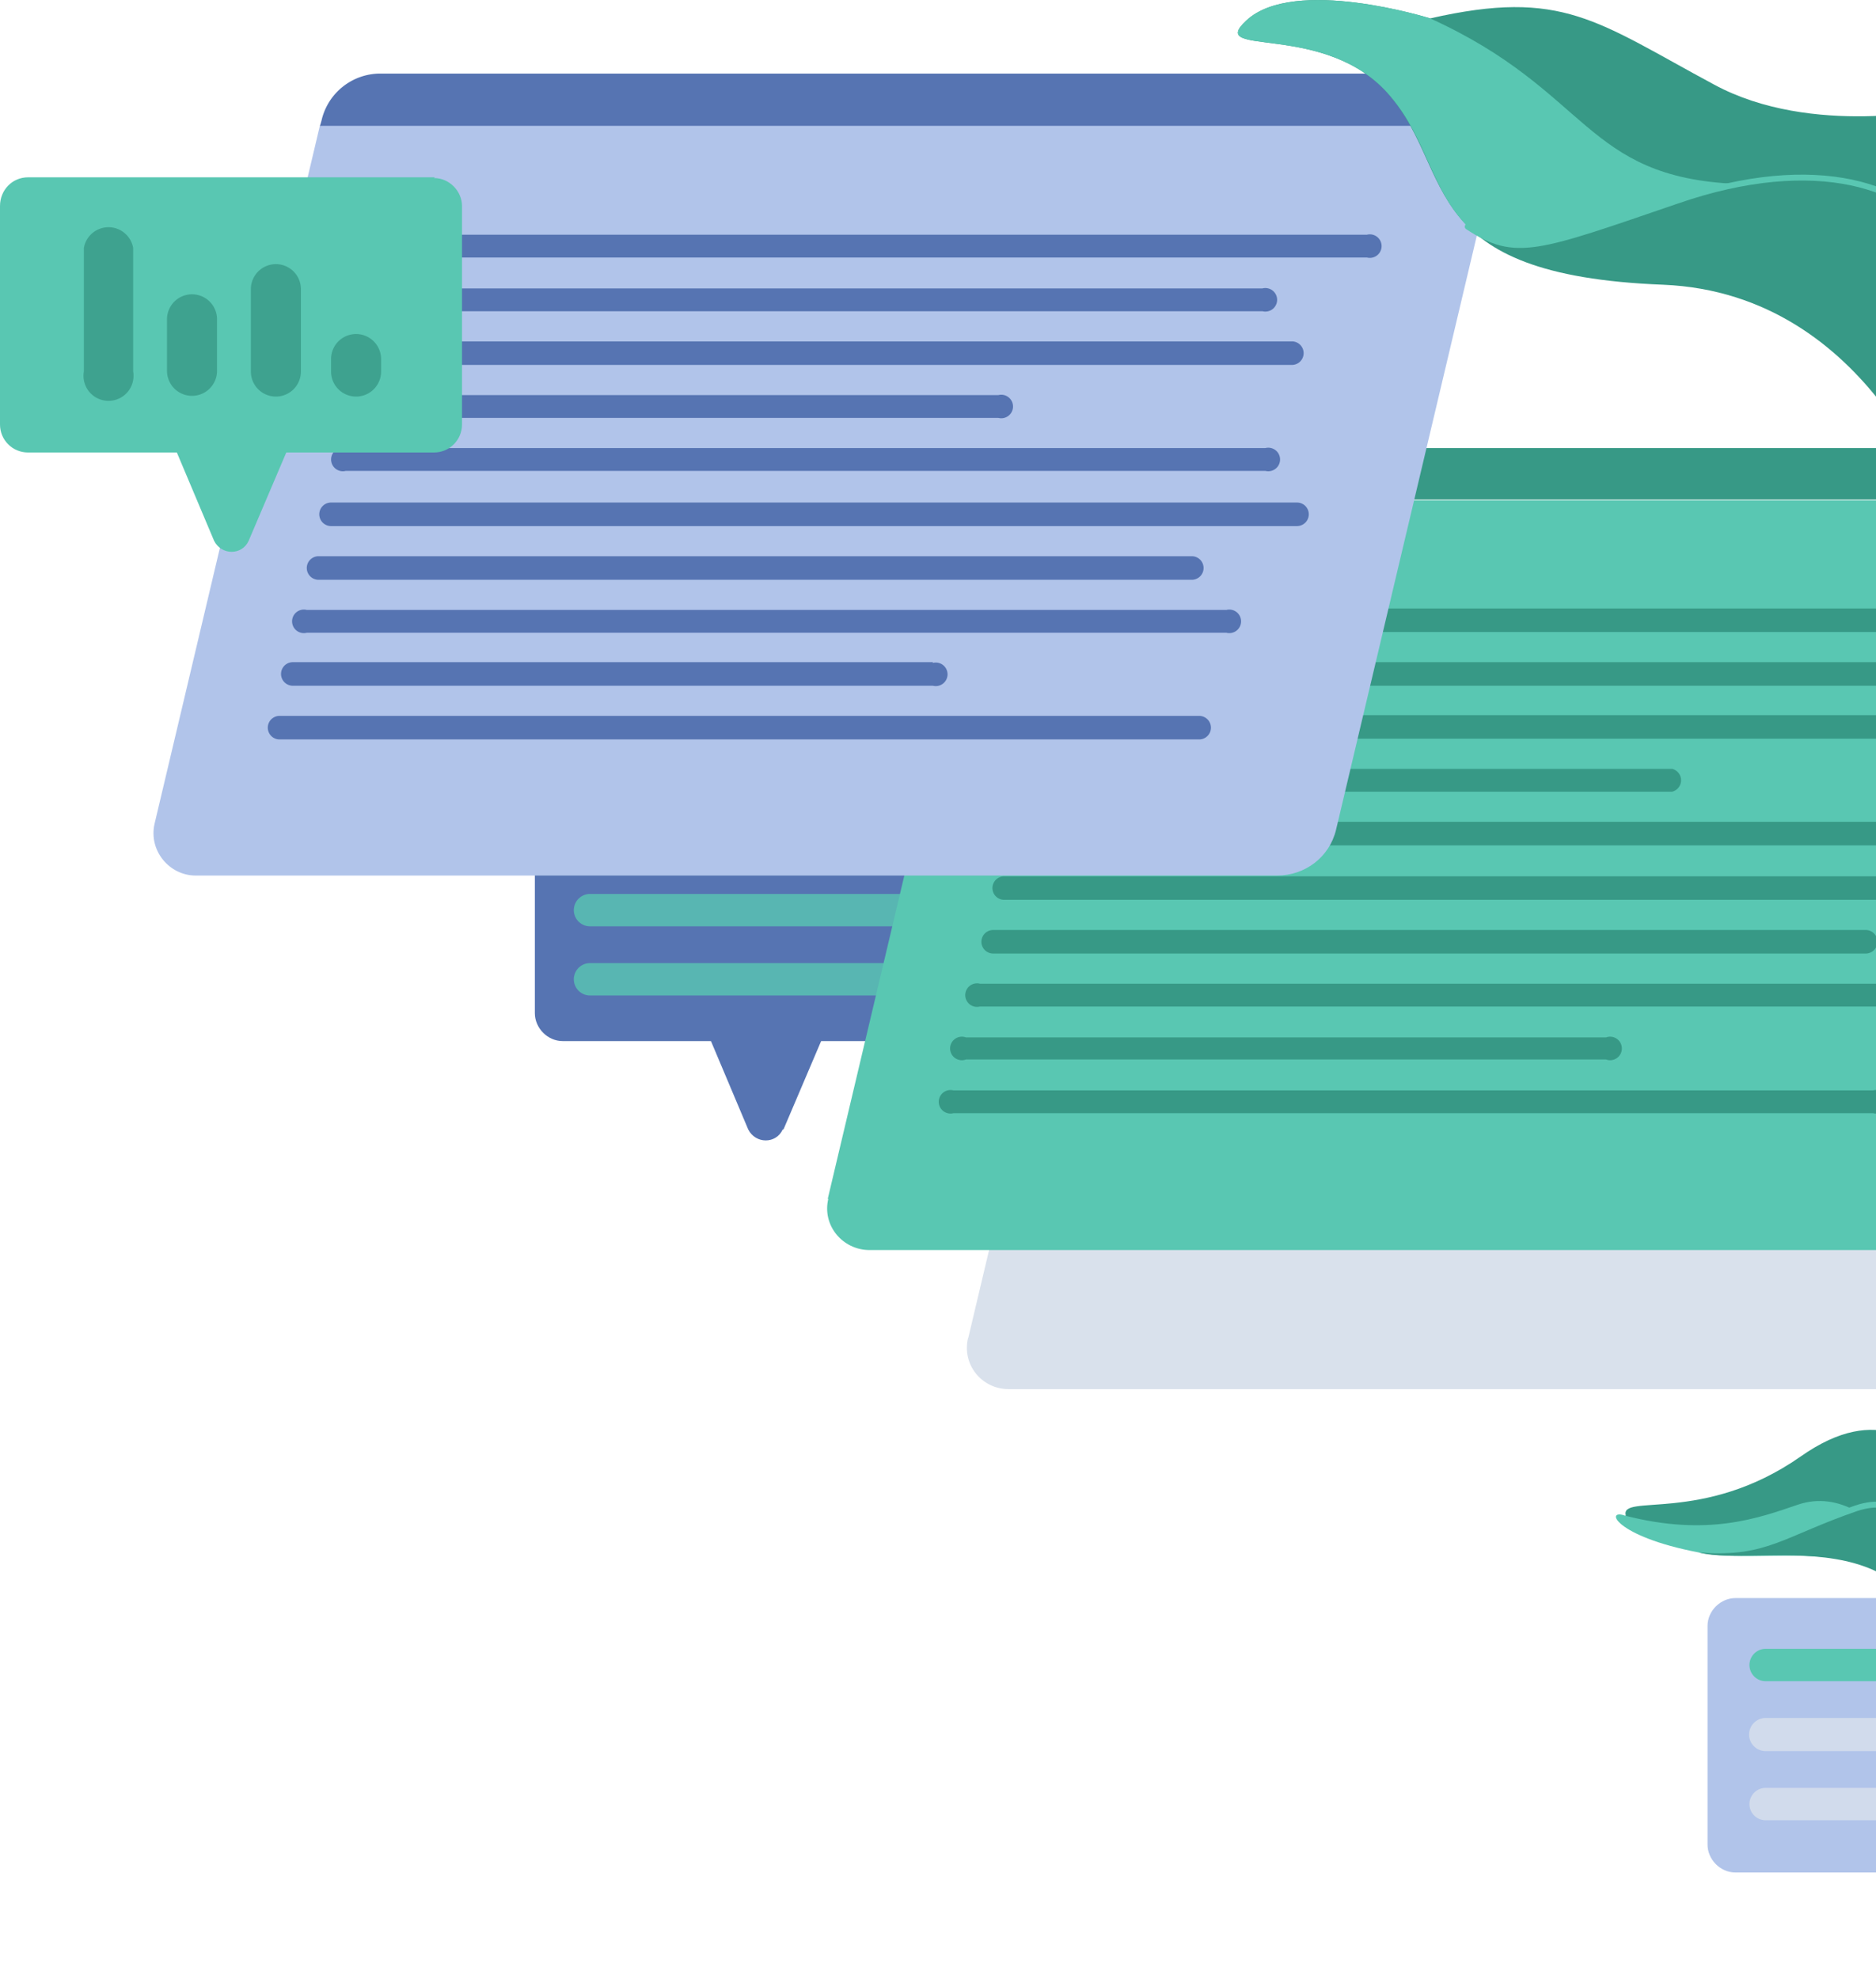
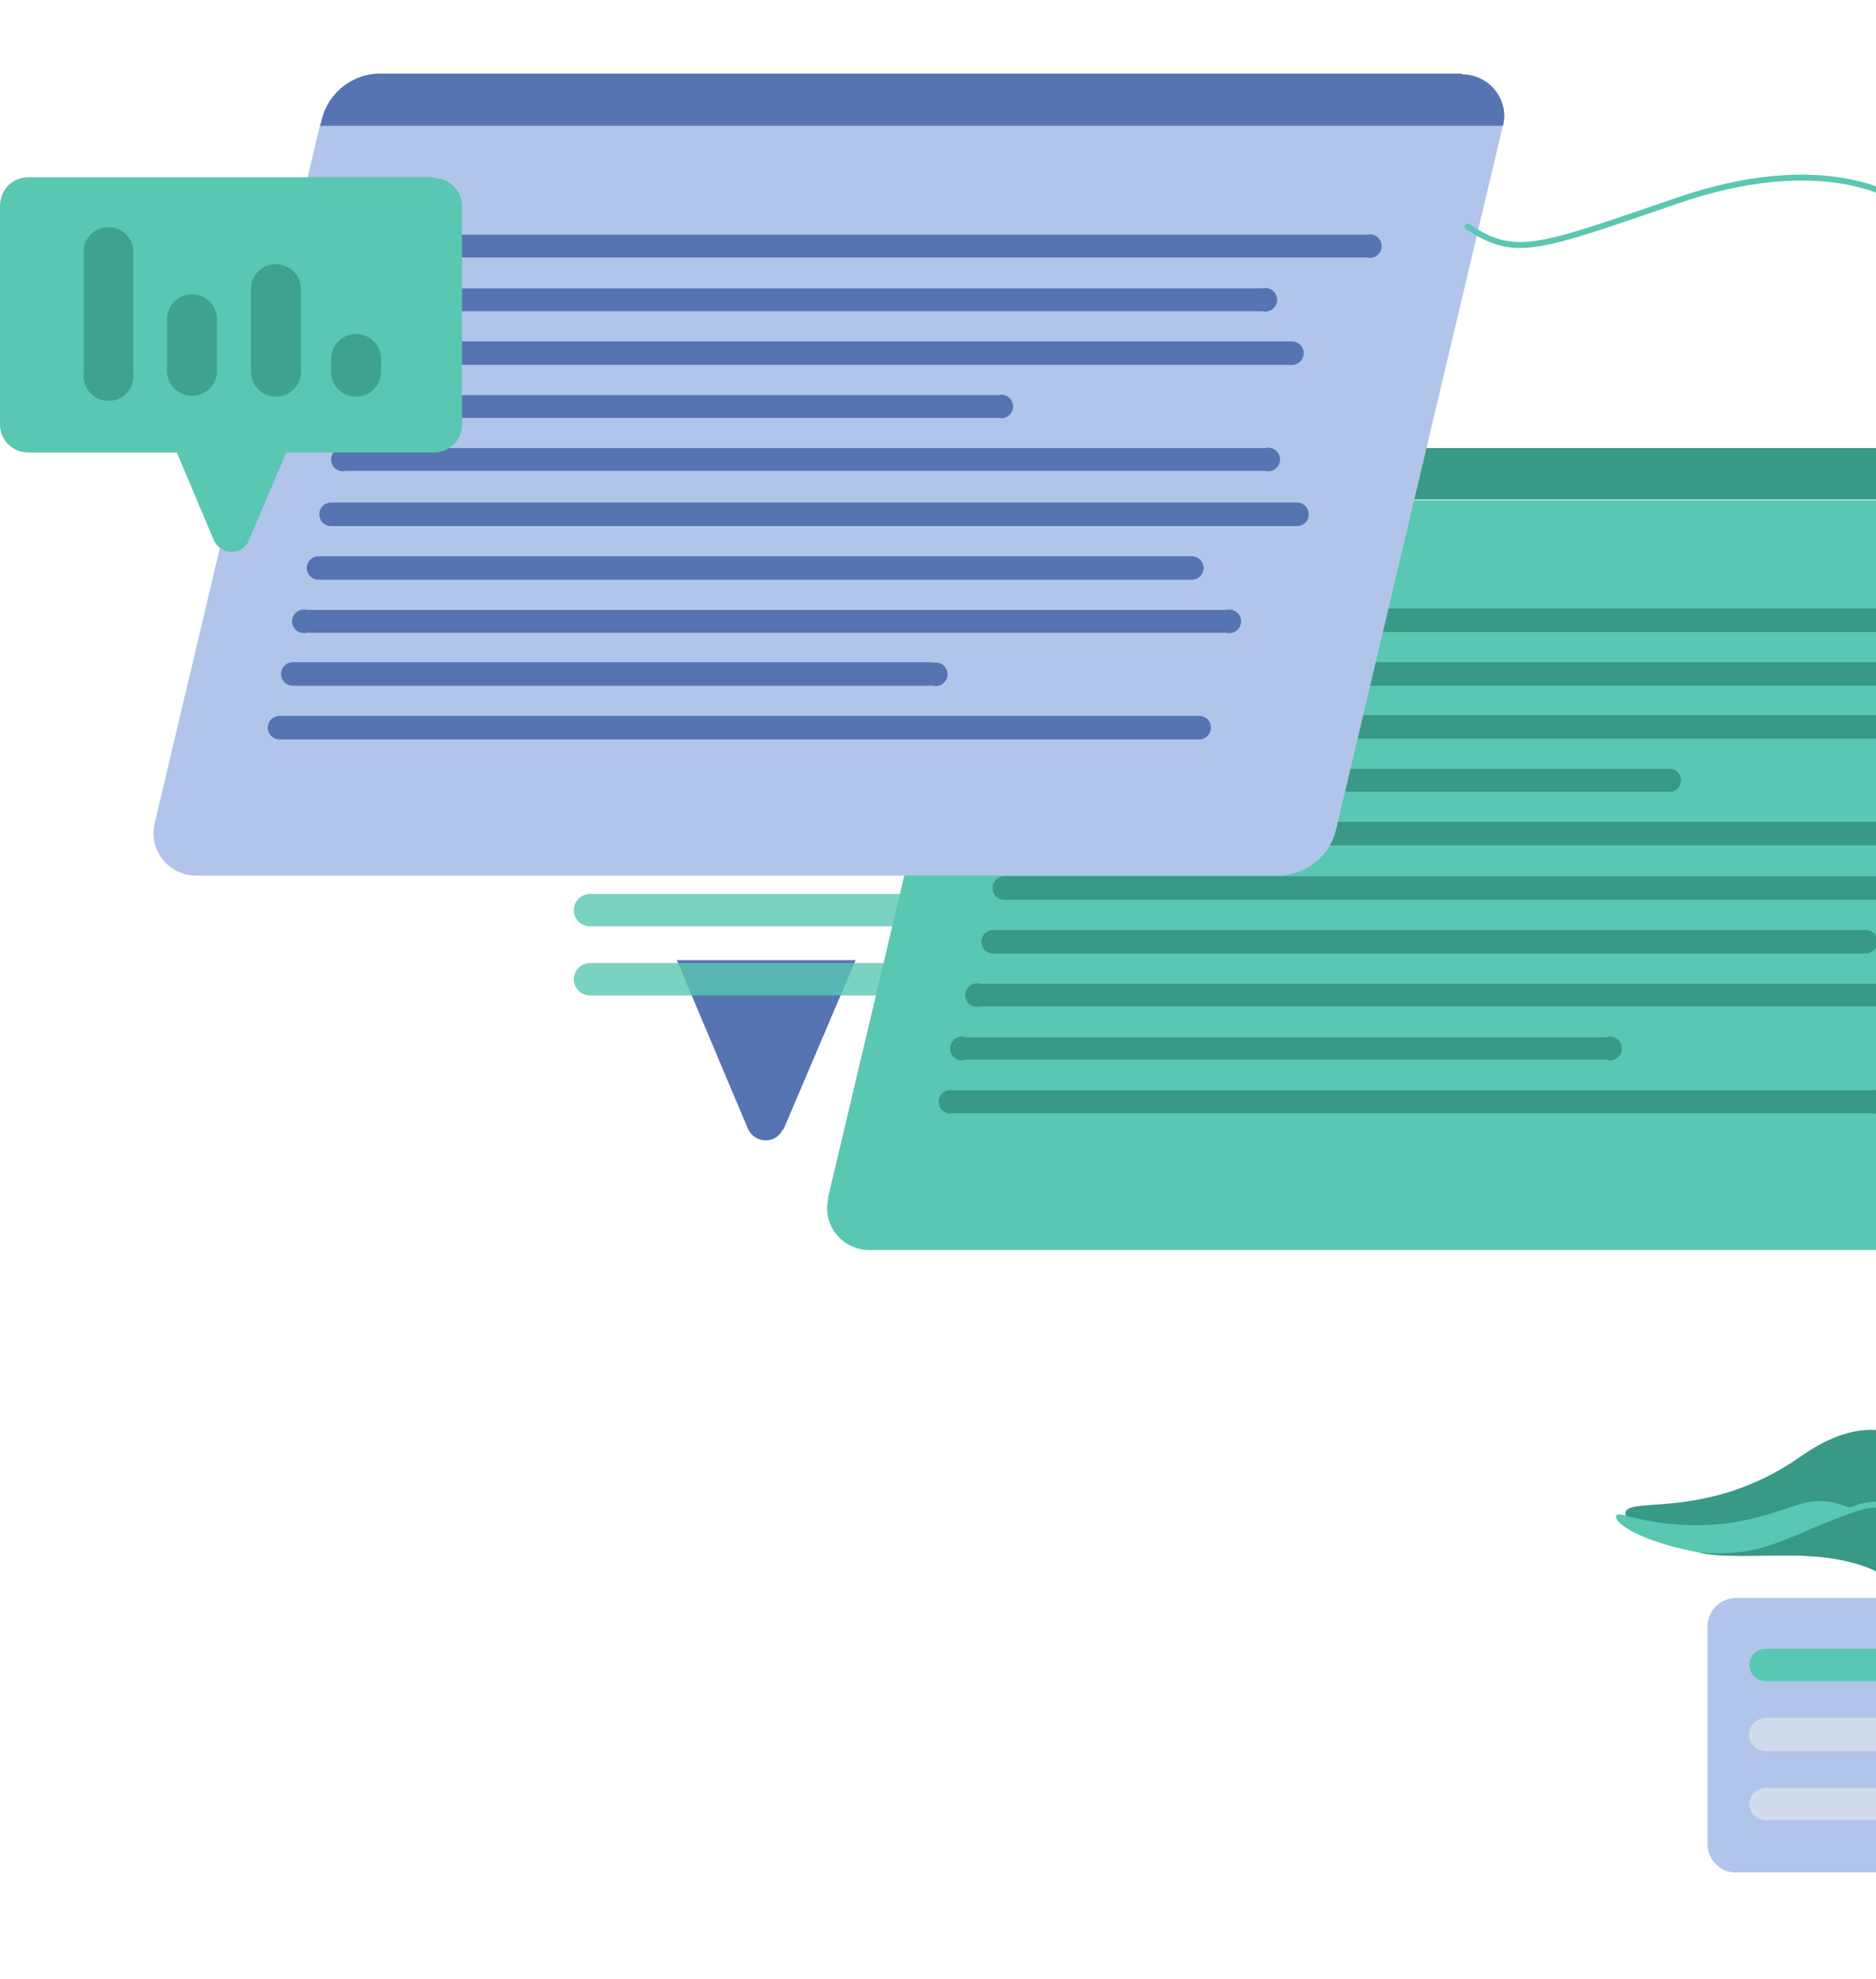
<svg xmlns="http://www.w3.org/2000/svg" width="255" height="269" viewBox="0 0 255 269" fill="none">
  <g clip-path="url(#a)">
-     <path d="M131.8 104.2H76.5c-2.1 0-3.8 1.7-3.8 3.8v29.7c0 2 1.7 3.8 3.8 3.8h55.3c2.1 0 3.8-1.7 3.8-3.8V108c0-2.1-1.7-3.8-3.8-3.8Z" fill="#5674B2" />
    <path d="m106.5 153.5 9.8-23H92l9.7 23c1 2 3.8 2 4.7 0Z" fill="#5674B2" />
    <path d="M291.3 217.2h-55.4c-2 0-3.8 1.7-3.8 3.8v29.7c0 2 1.7 3.8 3.8 3.8h55.4c2 0 3.8-1.7 3.8-3.8V221c0-2.1-1.7-3.8-3.8-3.8Z" fill="#B1C4EA" />
-     <path d="m266 266.5 9.7-23h-24.2l9.8 23c.8 2 3.7 2 4.6 0Z" fill="#B1C4EA" />
-     <path d="M131.6 181.8c-.9 3.6 1.8 7 5.5 7h147c3.9 0 7.2-2.5 8-6.2l22.7-95.7H154.1l-22.5 95Z" fill="#D9E1EC" />
    <path d="M309.3 79.8h-147a8.2 8.2 0 0 0-8 6.3l-.2.8h160.7c.9-3.6-1.8-7-5.5-7Z" fill="#B1C4EA" />
    <path d="M80.2 112h48a2.2 2.2 0 1 1 0 4.5h-48a2.2 2.2 0 0 1 0-4.4Z" fill="#59C7B2" />
    <path opacity=".8" d="M80.2 121.5h48a2.2 2.2 0 1 1 0 4.4h-48a2.2 2.2 0 0 1 0-4.4ZM80.2 130.9h48a2.2 2.2 0 1 1 0 4.4h-48a2.2 2.2 0 0 1 0-4.4Z" fill="#59C7B2" />
    <path d="M240 224.1h48a2.2 2.2 0 1 1 0 4.4h-48a2.2 2.2 0 1 1 0-4.4Z" fill="#59C7B2" />
    <path opacity=".8" d="M240 233.5h48a2.2 2.2 0 1 1 0 4.5h-48a2.2 2.2 0 1 1 0-4.5ZM240 243h48a2.2 2.2 0 1 1 0 4.4h-48a2.2 2.2 0 1 1 0-4.4Z" fill="#D9E1EC" />
    <path d="M112.6 162.9c-.9 3.6 1.9 7 5.6 7h147c3.8 0 7.1-2.6 8-6.3L295.9 68H135l-22.5 95Z" fill="#59C7B2" />
    <path d="M290.3 60.9h-147a8.2 8.2 0 0 0-8 6.3l-.2.7H296c.8-3.6-1.9-7-5.6-7ZM277.4 82.7H146a1.6 1.6 0 1 0 0 3.2h131.4a1.6 1.6 0 1 0 0-3.2ZM263.1 90H144.4a1.6 1.6 0 1 0 0 3.2h118.7a1.6 1.6 0 1 0 0-3.2ZM267.2 97.2h-125a1.6 1.6 0 1 0 0 3.2h125a1.6 1.6 0 1 0 0-3.2ZM227.3 104.5h-87a1.6 1.6 0 1 0 0 3.1h87a1.6 1.6 0 0 0 0-3.1ZM263.6 111.7h-125a1.6 1.6 0 1 0 0 3.2h125a1.6 1.6 0 1 0 0-3.2ZM267.8 119.1H136.5a1.6 1.6 0 1 0 0 3.2h131.3a1.6 1.6 0 1 0 0-3.2ZM253.5 126.4H135a1.6 1.6 0 1 0 0 3.2h118.6a1.6 1.6 0 1 0 0-3.2ZM258.2 133.7h-125a1.6 1.6 0 1 0 0 3.1h125a1.6 1.6 0 1 0 0-3.1ZM218.4 141h-87.1a1.6 1.6 0 1 0 0 3h87a1.6 1.6 0 1 0 0-3ZM254.6 148.2h-125a1.6 1.6 0 1 0 0 3.1h125a1.6 1.6 0 1 0 0-3.1Z" fill="#379986" />
    <path d="M21 112c-.8 3.6 2 7 5.6 7h147c3.8 0 7.1-2.5 8-6.2L204.3 17H43.5l-22.5 95Z" fill="#B1C4EA" />
    <path d="M198.7 10h-147a8.2 8.2 0 0 0-8 6.4l-.2.7h160.8c.9-3.6-1.9-7-5.6-7ZM185.8 31.9H54.5a1.6 1.6 0 1 0 0 3.1h131.3a1.6 1.6 0 1 0 0-3.1ZM171.5 39.2H53a1.6 1.6 0 1 0 0 3.1h118.6a1.6 1.6 0 1 0 0-3.1ZM175.6 46.4h-125a1.6 1.6 0 1 0 0 3.2h125a1.6 1.6 0 1 0 0-3.2ZM135.7 53.7h-87a1.6 1.6 0 1 0 0 3.1h87a1.6 1.6 0 1 0 0-3.1ZM172 60.9H47a1.6 1.6 0 1 0 0 3.1h125a1.6 1.6 0 1 0 0-3.1ZM176.2 68.3H45a1.6 1.6 0 1 0 0 3.2h131.3a1.6 1.6 0 1 0 0-3.2ZM162 75.6H43.3a1.6 1.6 0 1 0 0 3.2H162a1.6 1.6 0 1 0 0-3.2ZM166.7 82.9h-125a1.6 1.6 0 1 0 0 3.1h125a1.6 1.6 0 1 0 0-3.1ZM126.8 90h-87a1.6 1.6 0 1 0 0 3.2h87a1.6 1.6 0 1 0 0-3.1ZM163 97.3H38a1.6 1.6 0 1 0 0 3.2h125a1.6 1.6 0 1 0 0-3.2Z" fill="#5674B2" />
-     <path d="M169.4 2.8c-5.6 5.2 10.9-.1 19.6 10.3 8.8 10.5 3.5 24.3 37.1 25.6 28.4 1.2 38 31.4 38 31.4V14.7s-17.8 4-31.1-3.2c-16-8.6-20.6-13.1-38.6-9 0 0-18.5-5.8-25 .3Z" fill="#379986" />
    <path d="M199.5 30.8c6.5 4.3 9.4 3 28.4-3.5 19-6.6 32.2-2 36.3 5.8" stroke="#59C7B2" stroke-width=".8" stroke-linecap="round" stroke-linejoin="round" />
-     <path d="M169.4 2.8c-5.6 5.2 10.9-.1 19.6 10.3 5 5.9 5.5 12.6 10.5 17.7 6.5 4.3 9.4 3 28.4-3.5 2.9-1 5.6-1.8 8.2-2.3-20.9-.9-19.9-12.6-41.7-22.5 0 0-18.5-5.8-25 .3Z" fill="#59C7B2" />
    <path d="M221 206c-.9-3.1 10.5 1.2 23.7-8 10.9-7.7 16.4-1.2 19.5.9v21.3c-.6-5.8-3.6-17.3-15.1-11.9-8.7 4-27.4-1-28.2-2.3Z" fill="#379986" />
    <path d="M244.4 204.5c-5.3 1.8-12.2 4.4-23.5 1.5-2.8-1-1.5 2.8 10 5 11.5 2.4 33.3-6.4 33.3 21.6v-12.4s-8.5-19.5-19.8-15.7Z" fill="#59C7B2" />
    <path d="M252.3 205c-9.9 3.3-12.9 6.7-21.4 6 8.8 2.3 33.3-6.4 33.3 21.6v-12.4s-.6-19-11.9-15.2Z" fill="#379986" />
    <path d="m264.6 232.3-.4-12.1s-.6-19-11.9-15.2c-9.9 3.4-12.3 6.3-20.9 5.6" stroke="#59C7B2" stroke-width=".8" stroke-linecap="round" stroke-linejoin="round" />
    <path d="M59.1 24.1H3.8C1.7 24.1 0 25.8 0 28v29.7c0 2.1 1.7 3.8 3.8 3.8H59c2.1 0 3.8-1.7 3.8-3.8V28c0-2-1.7-3.8-3.8-3.8Z" fill="#59C7B2" />
    <path d="m33.8 73.5 9.8-23H19.4l9.7 23c1 2 3.8 2 4.7 0Z" fill="#59C7B2" />
    <g opacity=".8" fill="#379986">
      <path d="M45 50.5v-1.7a3.4 3.4 0 1 1 6.8 0v1.7a3.4 3.4 0 1 1-6.8 0ZM34.1 50.5V39.3a3.4 3.4 0 1 1 6.8 0v11.2a3.4 3.4 0 1 1-6.8 0ZM22.7 50.5v-7.1a3.4 3.4 0 1 1 6.8 0v7a3.4 3.4 0 0 1-6.8 0ZM11.4 50.5V33.7a3.4 3.4 0 0 1 6.7 0v16.8a3.4 3.4 0 1 1-6.7 0Z" />
    </g>
  </g>
  <defs>
    <clipPath id="a">
      <path fill="#fff" d="M0 0h315v268.1H0z" />
    </clipPath>
  </defs>
</svg>